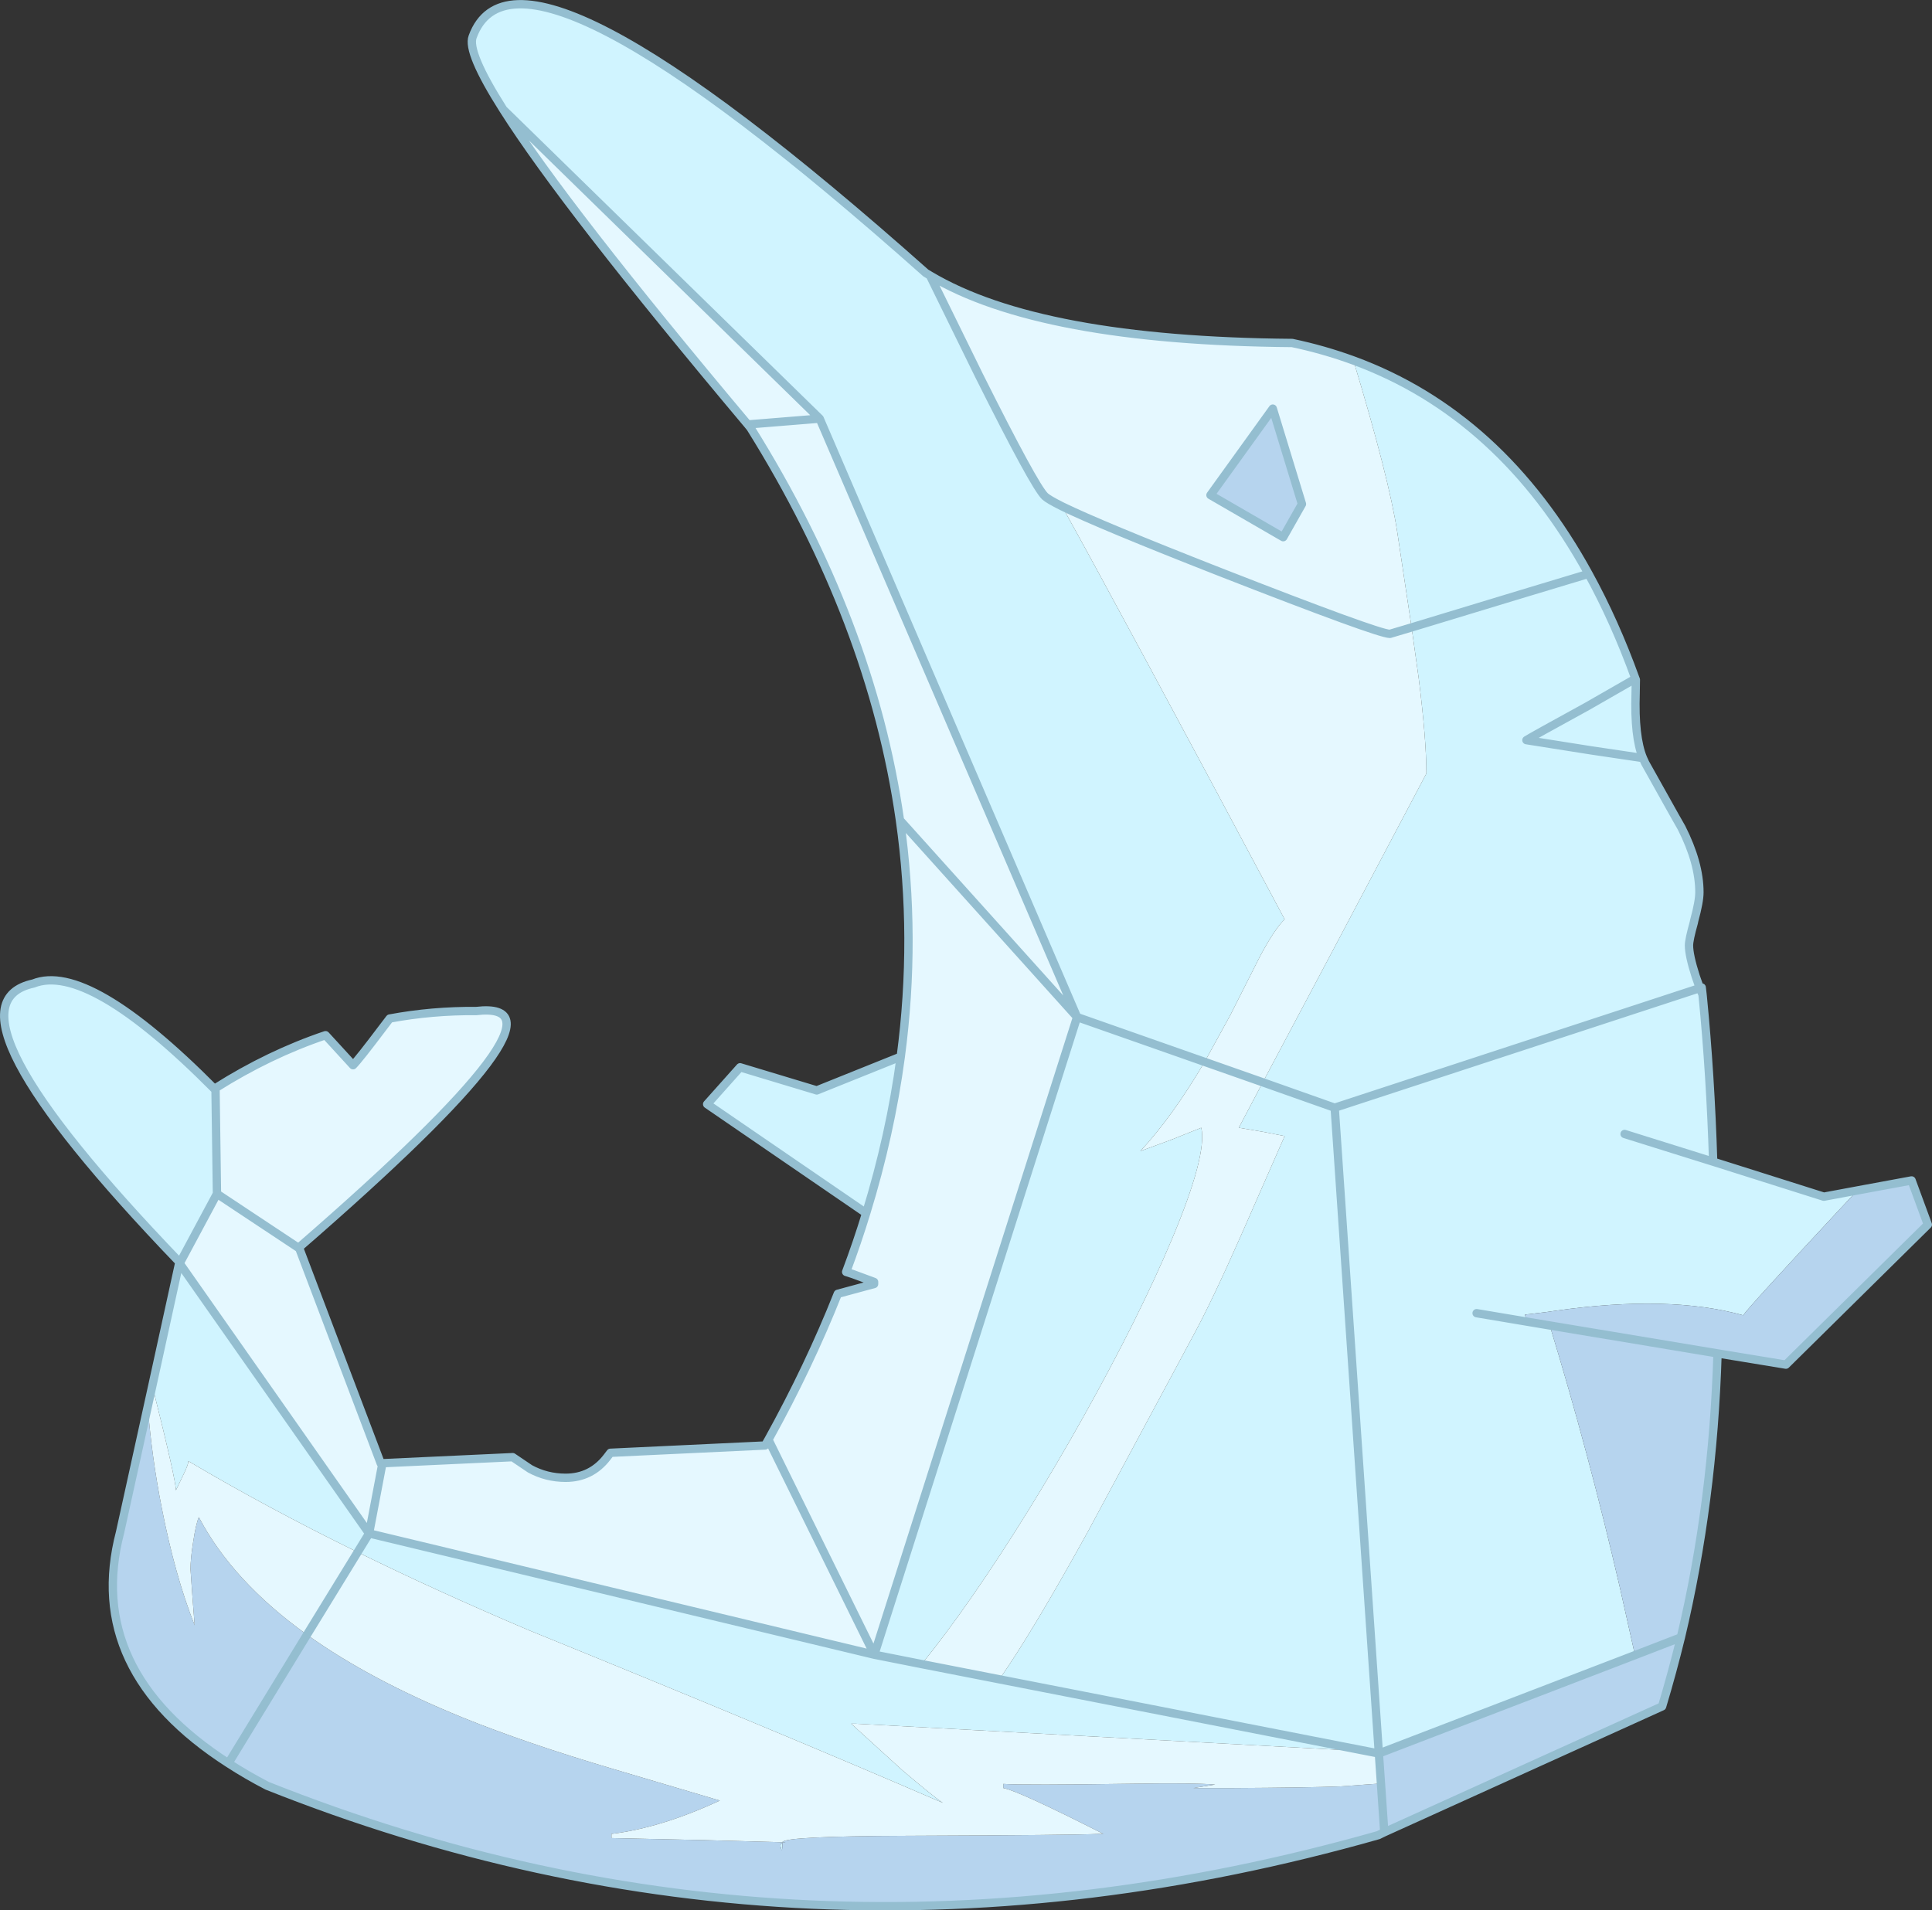
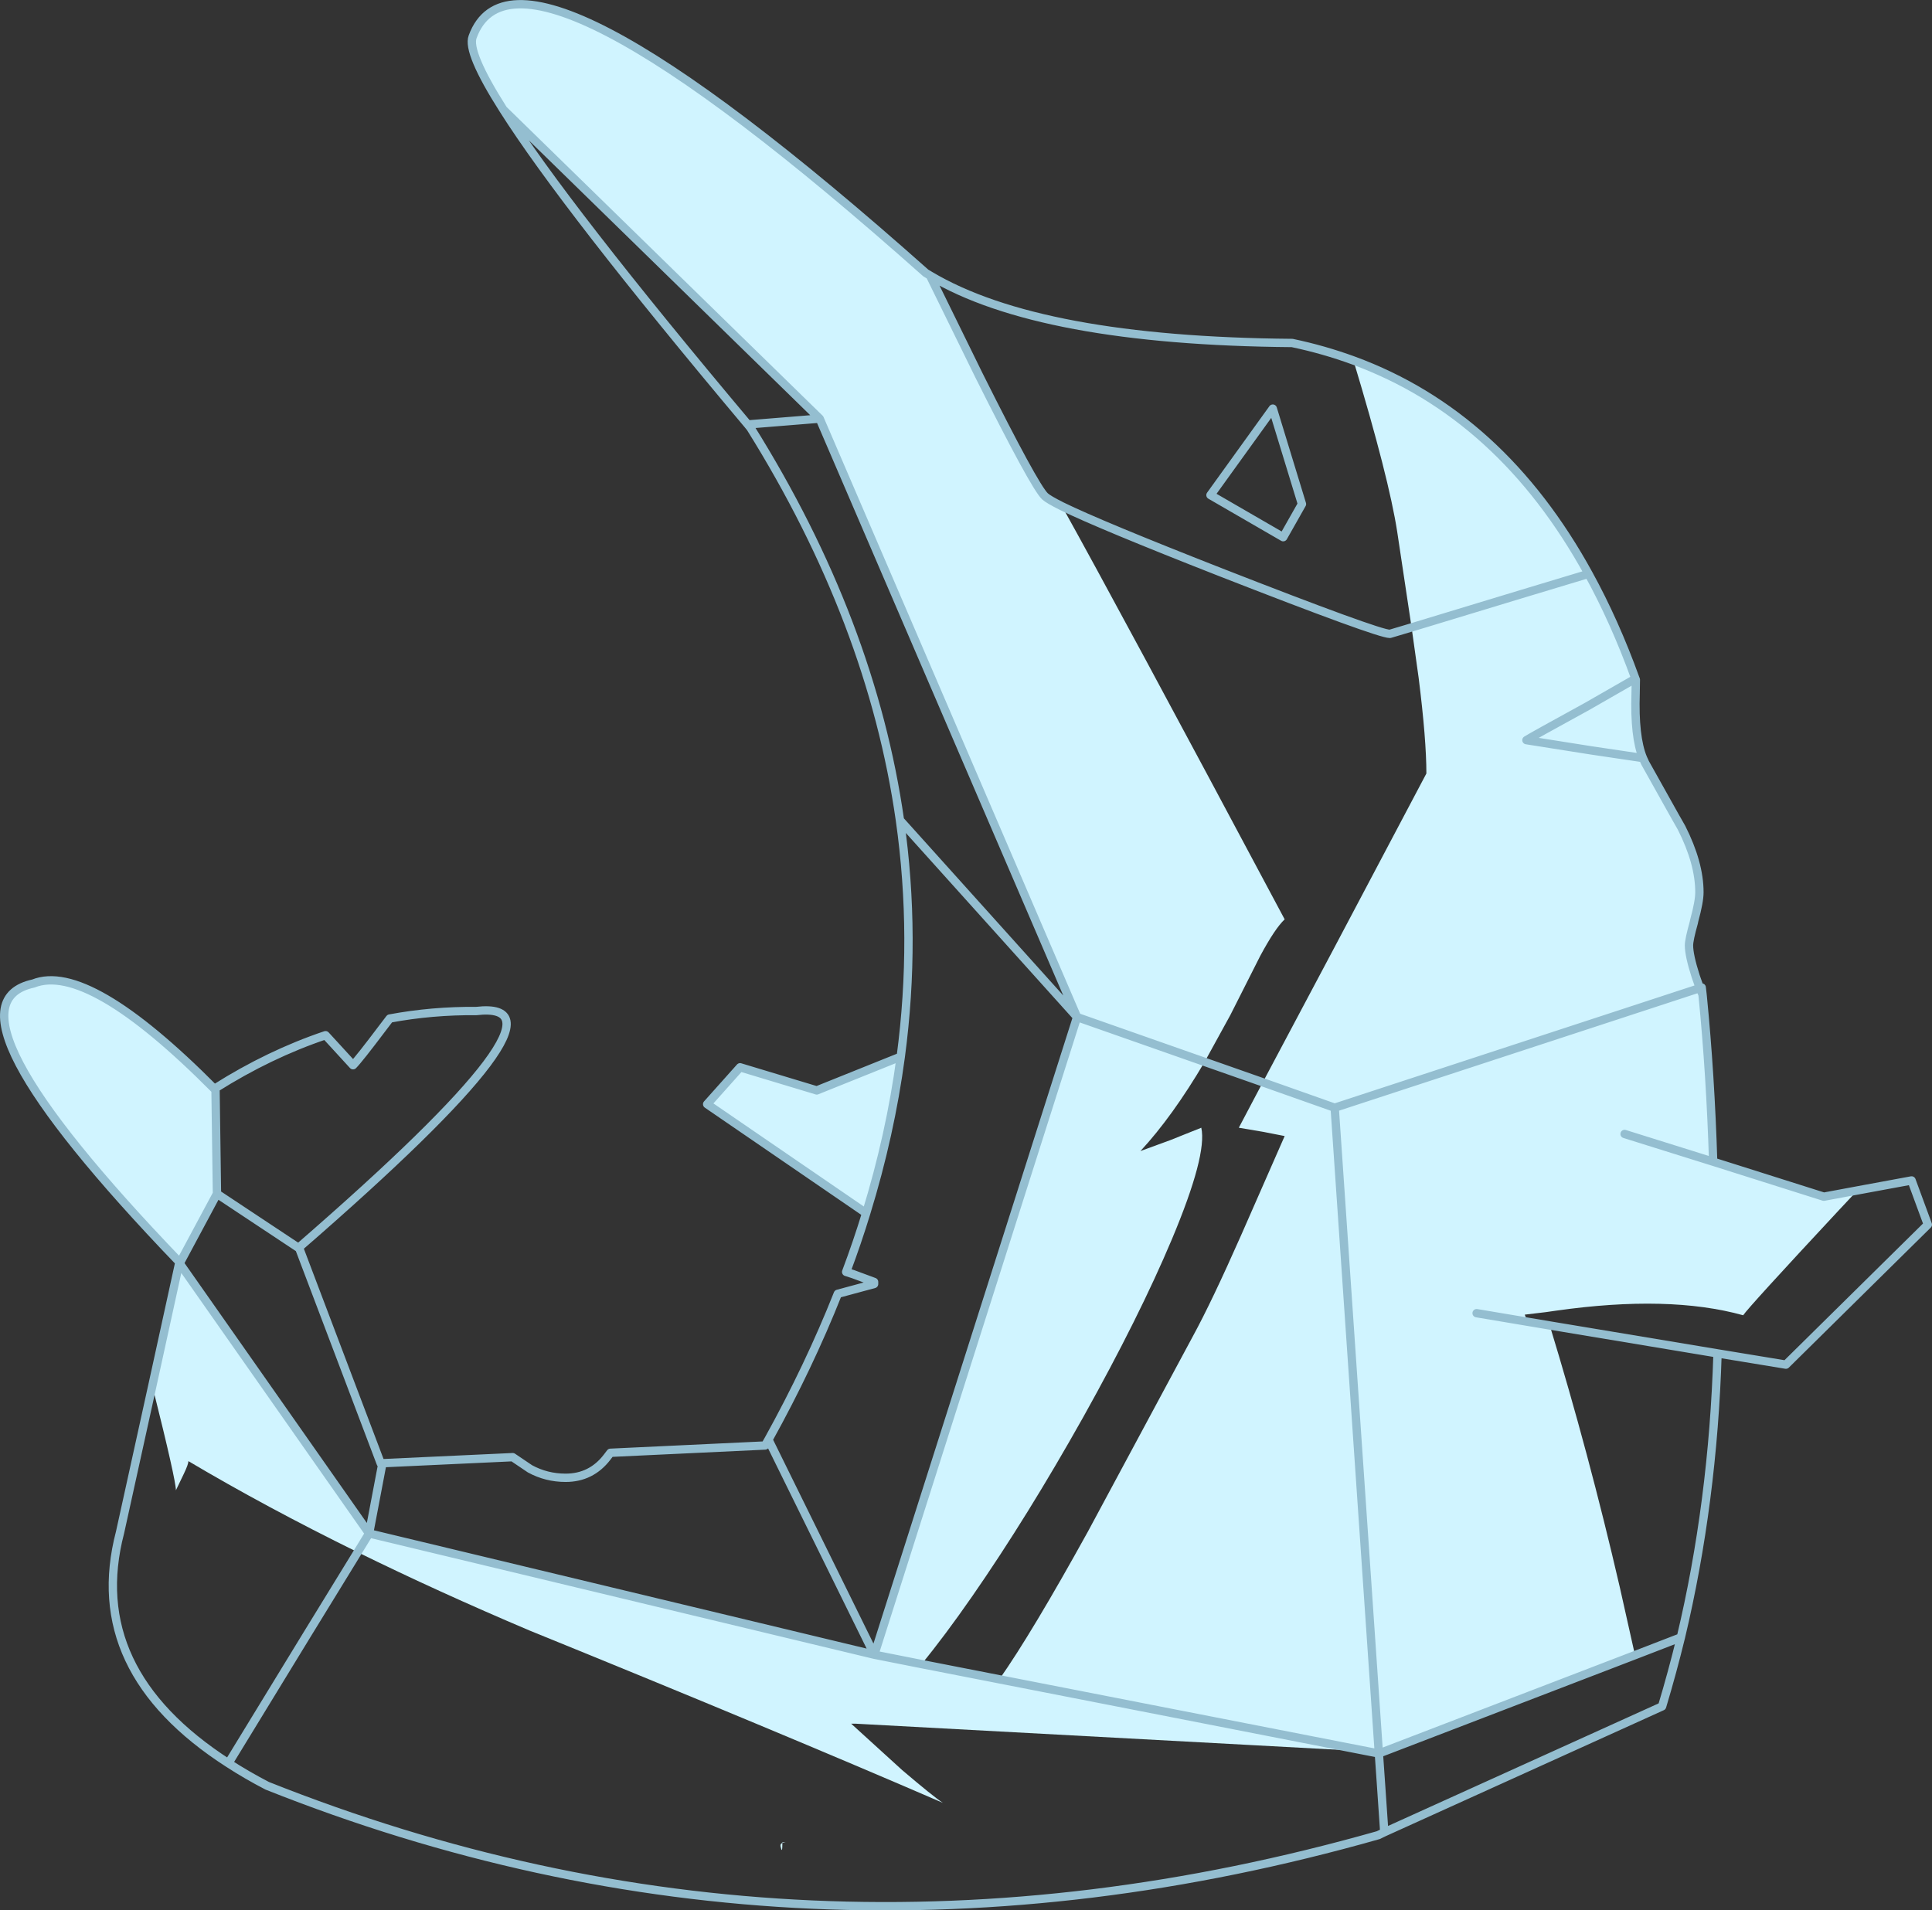
<svg xmlns="http://www.w3.org/2000/svg" height="458.4px" width="463.5px">
  <rect width="100%" height="100%" fill="#333333" stroke="none" />
  <g transform="matrix(1.0, 0.0, 0.0, 1.0, 267.2, 283.6)">
    <path d="M113.9 -145.9 L97.65 -141.0 71.45 -133.05 97.65 -141.0 113.9 -145.9 Q120.2 -134.45 125.15 -120.75 L113.65 -114.15 Q100.15 -106.75 99.0 -106.0 L114.5 -103.55 126.95 -101.7 114.5 -103.55 99.0 -106.0 Q100.15 -106.75 113.65 -114.15 L125.15 -120.75 125.25 -120.5 125.2 -117.3 Q124.85 -106.8 126.95 -101.7 L127.5 -100.5 134.55 -87.9 136.2 -85.0 Q140.5 -76.5 140.5 -69.5 140.5 -67.25 139.25 -62.7 L139.15 -62.2 Q138.0 -58.1 138.0 -56.75 138.0 -54.35 139.6 -49.35 L140.6 -46.5 53.0 -17.8 35.75 -23.9 53.0 -17.8 140.6 -46.5 141.25 -44.95 141.3 -44.45 Q143.15 -25.75 143.8 -4.85 L122.55 -11.5 143.8 -4.85 170.35 3.55 178.4 2.05 173.95 6.8 Q152.25 30.1 151.0 32.0 133.2 27.05 106.1 30.9 L103.65 31.25 98.6 31.85 99.25 33.55 104.6 34.45 Q113.95 65.05 121.4 97.25 L125.05 113.55 63.6 137.15 61.0 136.65 -27.45 119.35 61.0 136.65 -62.0 130.0 -63.0 130.0 -50.75 141.15 Q-43.35 147.45 -41.0 149.0 -80.5 131.9 -140.15 107.65 -162.2 98.3 -181.4 88.85 -203.55 77.95 -222.0 67.0 -222.0 67.75 -223.1 70.05 L-225.0 74.0 Q-225.0 71.55 -230.45 49.75 L-230.65 48.9 -224.3 19.9 -224.1 19.55 -224.2 19.45 -224.15 19.25 Q-283.35 -42.4 -259.2 -47.6 -246.05 -52.85 -215.75 -22.3 L-215.5 -22.5 -215.15 2.85 -224.1 19.55 -178.65 84.35 -181.4 88.85 -178.65 84.35 -57.45 113.45 -46.1 115.7 -27.45 119.35 Q-19.65 108.25 -6.2 83.9 L19.0 37.0 Q23.5 28.75 30.55 12.8 L41.0 -11.0 35.9 -12.0 30.0 -13.0 35.75 -23.9 52.8 -56.0 75.0 -98.0 Q75.0 -106.15 73.15 -120.9 L71.45 -133.05 68.0 -156.0 Q66.0 -168.95 57.5 -197.1 92.95 -184.1 113.9 -145.9 M-12.4 -162.1 Q1.15 -137.75 41.0 -63.0 38.7 -60.85 35.15 -54.25 L27.95 -40.0 21.8 -28.8 Q14.05 -15.65 6.4 -7.4 L13.5 -10.0 21.0 -13.0 Q22.45 -6.5 13.95 13.75 6.15 32.3 -7.3 56.4 -20.7 80.3 -33.9 99.35 -40.6 109.0 -46.1 115.7 L-57.45 113.45 -8.8 -39.55 -70.55 -183.15 -146.45 -257.3 Q-155.25 -271.15 -153.8 -274.8 -142.75 -305.0 -45.1 -218.1 L-44.1 -217.5 -32.35 -193.55 Q-19.0 -166.85 -16.5 -164.5 -15.7 -163.75 -12.4 -162.1 M53.0 -17.8 L63.6 137.15 53.0 -17.8 M-59.4 7.5 L-97.55 -18.65 -89.65 -27.5 -71.25 -21.95 -51.1 -30.05 Q-53.6 -11.35 -59.4 7.5 M87.05 31.5 L99.25 33.55 87.05 31.5 M-79.5 158.45 L-78.7 158.45 -79.5 158.6 Q-79.5 161.55 -79.95 159.4 -80.05 158.85 -79.5 158.6 L-79.5 158.45 M21.8 -28.8 L-8.8 -39.55 21.8 -28.8" fill="#d0f4ff" fill-rule="evenodd" stroke="none" />
-     <path d="M40.65 -154.7 L23.2 -164.8 38.15 -185.55 45.15 -162.65 40.65 -154.7 M99.25 33.55 L98.6 31.85 103.65 31.25 106.1 30.9 Q133.2 27.05 151.0 32.0 152.25 30.1 173.95 6.8 L178.4 2.05 191.4 -0.35 195.3 10.25 161.25 43.85 144.85 41.15 Q143.75 77.0 136.05 109.3 134.0 117.7 131.55 125.85 L64.9 156.05 63.45 156.75 Q-74.8 196.0 -203.1 144.9 -208.1 142.3 -212.4 139.5 -247.05 117.2 -238.4 84.1 L-231.75 53.9 Q-230.8 66.05 -228.4 78.2 -225.2 94.55 -220.5 106.4 L-221.0 100.0 -221.5 92.95 Q-221.5 90.4 -220.85 86.35 -220.2 82.05 -219.5 80.45 -211.4 95.85 -193.55 108.65 -178.45 119.45 -156.4 128.45 -141.15 134.65 -120.0 140.9 L-94.5 148.45 Q-108.6 155.0 -120.5 156.45 L-120.5 157.45 -97.8 157.95 -79.5 158.45 Q-79.3 157.0 -49.35 156.9 -9.5 156.75 -3.5 156.45 L-2.5 156.45 Q-23.0 146.05 -26.5 145.45 L-26.5 144.45 Q-22.15 144.8 5.5 144.4 18.7 144.2 24.35 144.6 L19.1 145.45 28.5 145.45 Q46.55 145.35 54.35 145.05 L64.1 144.35 63.6 137.15 125.05 113.55 121.4 97.25 Q113.95 65.05 104.6 34.45 L144.85 41.15 104.6 34.45 99.25 33.55 M136.05 109.3 L125.05 113.55 136.05 109.3 M64.9 156.05 L64.1 144.35 64.9 156.05 M-79.5 158.45 L-79.5 158.6 Q-80.05 158.85 -79.95 159.4 -79.5 161.55 -79.5 158.6 L-78.7 158.45 -79.5 158.45 M-212.4 139.5 L-193.55 108.65 -212.4 139.5" fill="#b6d4ee" fill-rule="evenodd" stroke="none" />
-     <path d="M57.5 -197.1 Q66.0 -168.95 68.0 -156.0 L71.45 -133.05 73.15 -120.9 Q75.0 -106.15 75.0 -98.0 L52.8 -56.0 35.75 -23.9 21.8 -28.8 35.75 -23.9 30.0 -13.0 35.9 -12.0 41.0 -11.0 30.55 12.8 Q23.5 28.75 19.0 37.0 L-6.2 83.9 Q-19.65 108.25 -27.45 119.35 L-46.1 115.7 Q-40.6 109.0 -33.9 99.35 -20.7 80.3 -7.3 56.4 6.15 32.3 13.95 13.75 22.45 -6.5 21.0 -13.0 L13.5 -10.0 6.4 -7.4 Q14.05 -15.65 21.8 -28.8 L27.95 -40.0 35.15 -54.25 Q38.7 -60.85 41.0 -63.0 1.15 -137.75 -12.4 -162.1 -3.2 -157.6 25.35 -146.4 63.45 -131.5 66.25 -131.5 L71.45 -133.05 66.25 -131.5 Q63.45 -131.5 25.35 -146.4 -3.2 -157.6 -12.4 -162.1 -15.7 -163.75 -16.5 -164.5 -19.0 -166.85 -32.35 -193.55 L-44.1 -217.5 Q-17.8 -201.8 42.8 -201.3 50.4 -199.7 57.5 -197.1 M40.65 -154.7 L45.15 -162.65 38.15 -185.55 23.2 -164.8 40.65 -154.7 M61.0 136.65 L63.6 137.15 64.1 144.35 54.35 145.05 Q46.55 145.35 28.5 145.45 L19.1 145.45 24.35 144.6 Q18.7 144.2 5.5 144.4 -22.15 144.8 -26.5 144.45 L-26.5 145.45 Q-23.0 146.05 -2.5 156.45 L-3.5 156.45 Q-9.5 156.75 -49.35 156.9 -79.3 157.0 -79.5 158.45 L-97.8 157.95 -120.5 157.45 -120.5 156.45 Q-108.6 155.0 -94.5 148.45 L-120.0 140.9 Q-141.15 134.65 -156.4 128.45 -178.45 119.45 -193.55 108.65 L-181.4 88.85 -193.55 108.65 Q-211.4 95.85 -219.5 80.45 -220.2 82.05 -220.85 86.35 -221.5 90.4 -221.5 92.95 L-221.0 100.0 -220.5 106.4 Q-225.2 94.55 -228.4 78.2 -230.8 66.05 -231.75 53.9 L-230.65 48.9 -230.45 49.75 Q-225.0 71.55 -225.0 74.0 L-223.1 70.05 Q-222.0 67.75 -222.0 67.0 -203.55 77.95 -181.4 88.85 -162.2 98.3 -140.15 107.65 -80.5 131.9 -41.0 149.0 -43.35 147.45 -50.75 141.15 L-63.0 130.0 -62.0 130.0 61.0 136.65 M-215.5 -22.5 Q-202.6 -30.65 -189.1 -35.2 L-186.85 -32.75 -182.5 -28.0 Q-181.1 -29.4 -175.3 -37.1 L-173.7 -39.2 Q-163.5 -41.1 -152.95 -41.0 -126.6 -44.05 -195.5 15.75 L-195.4 15.95 -175.85 67.55 -175.45 67.5 -144.2 66.05 -140.05 68.85 Q-136.1 71.0 -131.5 71.0 -125.35 71.0 -121.55 66.05 L-120.75 65.0 -83.65 63.25 -82.85 61.85 Q-73.1 44.25 -66.2 26.85 L-57.5 24.5 -57.5 24.0 -62.5 22.15 -64.2 21.6 Q-61.55 14.55 -59.4 7.5 -53.6 -11.35 -51.1 -30.05 -47.3 -58.65 -51.3 -86.8 -58.1 -134.45 -87.15 -180.95 L-87.8 -181.75 Q-131.65 -233.95 -146.45 -257.3 L-70.55 -183.15 -8.8 -39.55 -51.3 -86.8 -8.8 -39.55 -57.45 113.45 -82.85 61.85 -57.45 113.45 -178.65 84.35 -224.1 19.55 -215.15 2.85 -215.5 -22.5 M-87.8 -181.75 L-70.55 -183.15 -87.8 -181.75 M-175.45 67.5 L-178.65 84.35 -175.45 67.5 M-215.15 2.85 L-195.4 15.95 -215.15 2.85" fill="#e5f8ff" fill-rule="evenodd" stroke="none" />
    <path d="M71.45 -133.05 L97.65 -141.0 113.9 -145.9 Q92.95 -184.1 57.5 -197.1 50.4 -199.7 42.8 -201.3 -17.8 -201.8 -44.1 -217.5 L-32.35 -193.55 Q-19.0 -166.85 -16.5 -164.5 -15.7 -163.75 -12.4 -162.1 -3.2 -157.6 25.35 -146.4 63.45 -131.5 66.25 -131.5 L71.45 -133.05 M35.75 -23.9 L53.0 -17.8 140.6 -46.5 139.6 -49.35 Q138.0 -54.35 138.0 -56.75 138.0 -58.1 139.15 -62.2 L139.25 -62.7 Q140.5 -67.25 140.5 -69.5 140.5 -76.5 136.2 -85.0 L134.55 -87.9 127.5 -100.5 126.95 -101.7 114.5 -103.55 99.0 -106.0 Q100.15 -106.75 113.65 -114.15 L125.15 -120.75 Q120.2 -134.45 113.9 -145.9 M126.95 -101.7 Q124.85 -106.8 125.2 -117.3 L125.25 -120.5 125.15 -120.75 M40.65 -154.7 L23.2 -164.8 38.15 -185.55 45.15 -162.65 40.65 -154.7 M21.8 -28.8 L35.75 -23.9 M-27.45 119.35 L61.0 136.65 63.6 137.15 53.0 -17.8 M-46.1 115.7 L-27.45 119.35 M122.55 -11.5 L143.8 -4.85 Q143.15 -25.75 141.3 -44.45 L141.25 -44.95 140.6 -46.5 141.05 -46.65 141.25 -44.95 M178.4 2.05 L170.35 3.55 143.8 -4.85 M178.4 2.05 L191.4 -0.35 195.3 10.25 161.25 43.85 144.85 41.15 Q143.75 77.0 136.05 109.3 134.0 117.7 131.55 125.85 L64.9 156.05 63.45 156.75 Q-74.8 196.0 -203.1 144.9 -208.1 142.3 -212.4 139.5 -247.05 117.2 -238.4 84.1 L-231.75 53.9 -230.65 48.9 -224.3 19.9 -224.2 19.45 -224.15 19.25 Q-283.35 -42.4 -259.2 -47.6 -246.05 -52.85 -215.75 -22.3 L-215.5 -22.5 Q-202.6 -30.65 -189.1 -35.2 L-186.85 -32.75 -182.5 -28.0 Q-181.1 -29.4 -175.3 -37.1 L-173.7 -39.2 Q-163.5 -41.1 -152.95 -41.0 -126.6 -44.05 -195.5 15.75 L-195.4 15.95 -175.85 67.55 -175.45 67.5 -144.2 66.05 -140.05 68.85 Q-136.1 71.0 -131.5 71.0 -125.35 71.0 -121.55 66.05 L-120.75 65.0 -83.65 63.25 -82.85 61.85 Q-73.1 44.25 -66.2 26.85 L-57.5 24.5 -57.5 24.0 -62.5 22.15 -64.2 21.6 Q-61.55 14.55 -59.4 7.5 L-97.55 -18.65 -89.65 -27.5 -71.25 -21.95 -51.1 -30.05 Q-47.3 -58.65 -51.3 -86.8 -58.1 -134.45 -87.15 -180.95 L-87.8 -181.75 Q-131.65 -233.95 -146.45 -257.3 -155.25 -271.15 -153.8 -274.8 -142.75 -305.0 -45.1 -218.1 L-44.1 -217.5 M104.6 34.45 L99.25 33.55 87.05 31.5 M125.05 113.55 L136.05 109.3 M144.85 41.15 L104.6 34.45 M64.1 144.35 L63.6 137.15 125.05 113.55 M64.1 144.35 L64.9 156.05 M-8.8 -39.55 L-51.3 -86.8 M-8.8 -39.55 L-70.55 -183.15 -87.8 -181.75 M-70.55 -183.15 L-146.45 -257.3 M-57.45 113.45 L-46.1 115.7 M-181.4 88.85 L-193.55 108.65 -212.4 139.5 M-82.85 61.85 L-57.45 113.45 -8.8 -39.55 21.8 -28.8 M-224.1 19.55 L-224.3 19.9 M-224.1 19.55 L-215.15 2.85 -215.5 -22.5 M-224.2 19.45 L-224.1 19.55 -178.65 84.35 -175.45 67.5 M-178.65 84.35 L-181.4 88.85 M-195.4 15.95 L-215.15 2.85 M-178.65 84.35 L-57.45 113.45 M-51.1 -30.05 Q-53.6 -11.35 -59.4 7.5" fill="none" stroke="#94bed0" stroke-linecap="round" stroke-linejoin="round" stroke-width="2.0" />
  </g>
</svg>